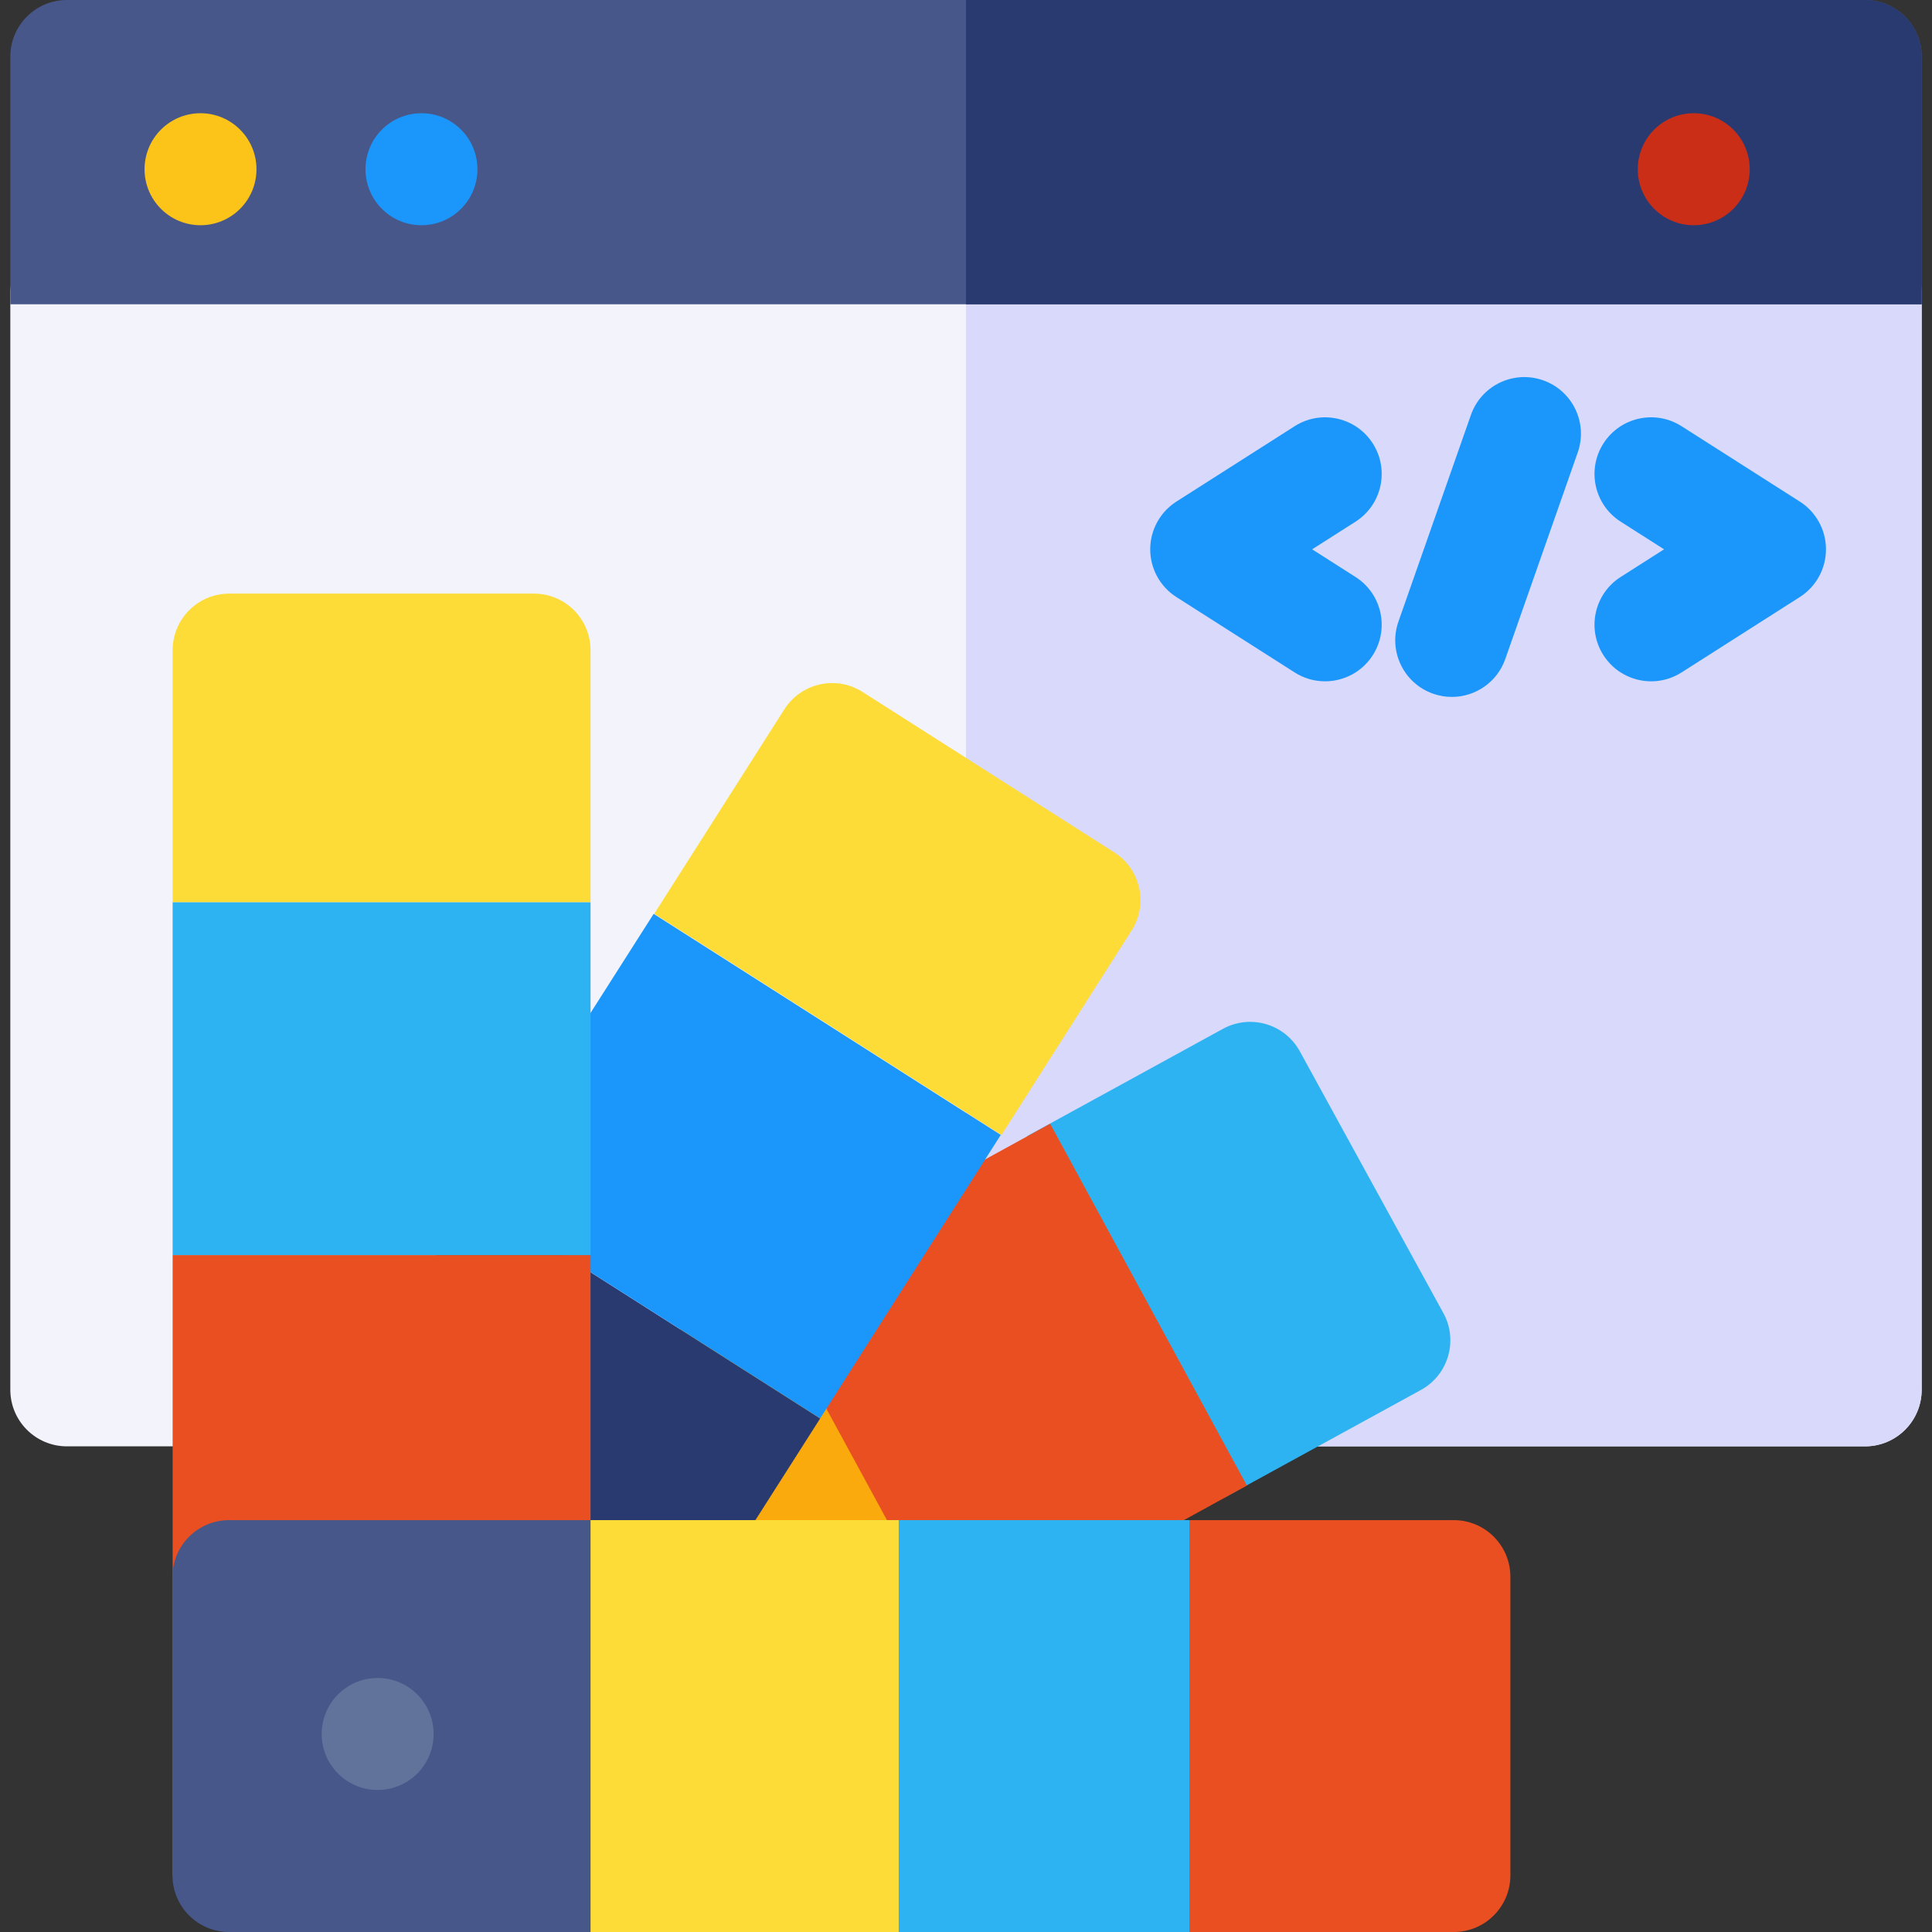
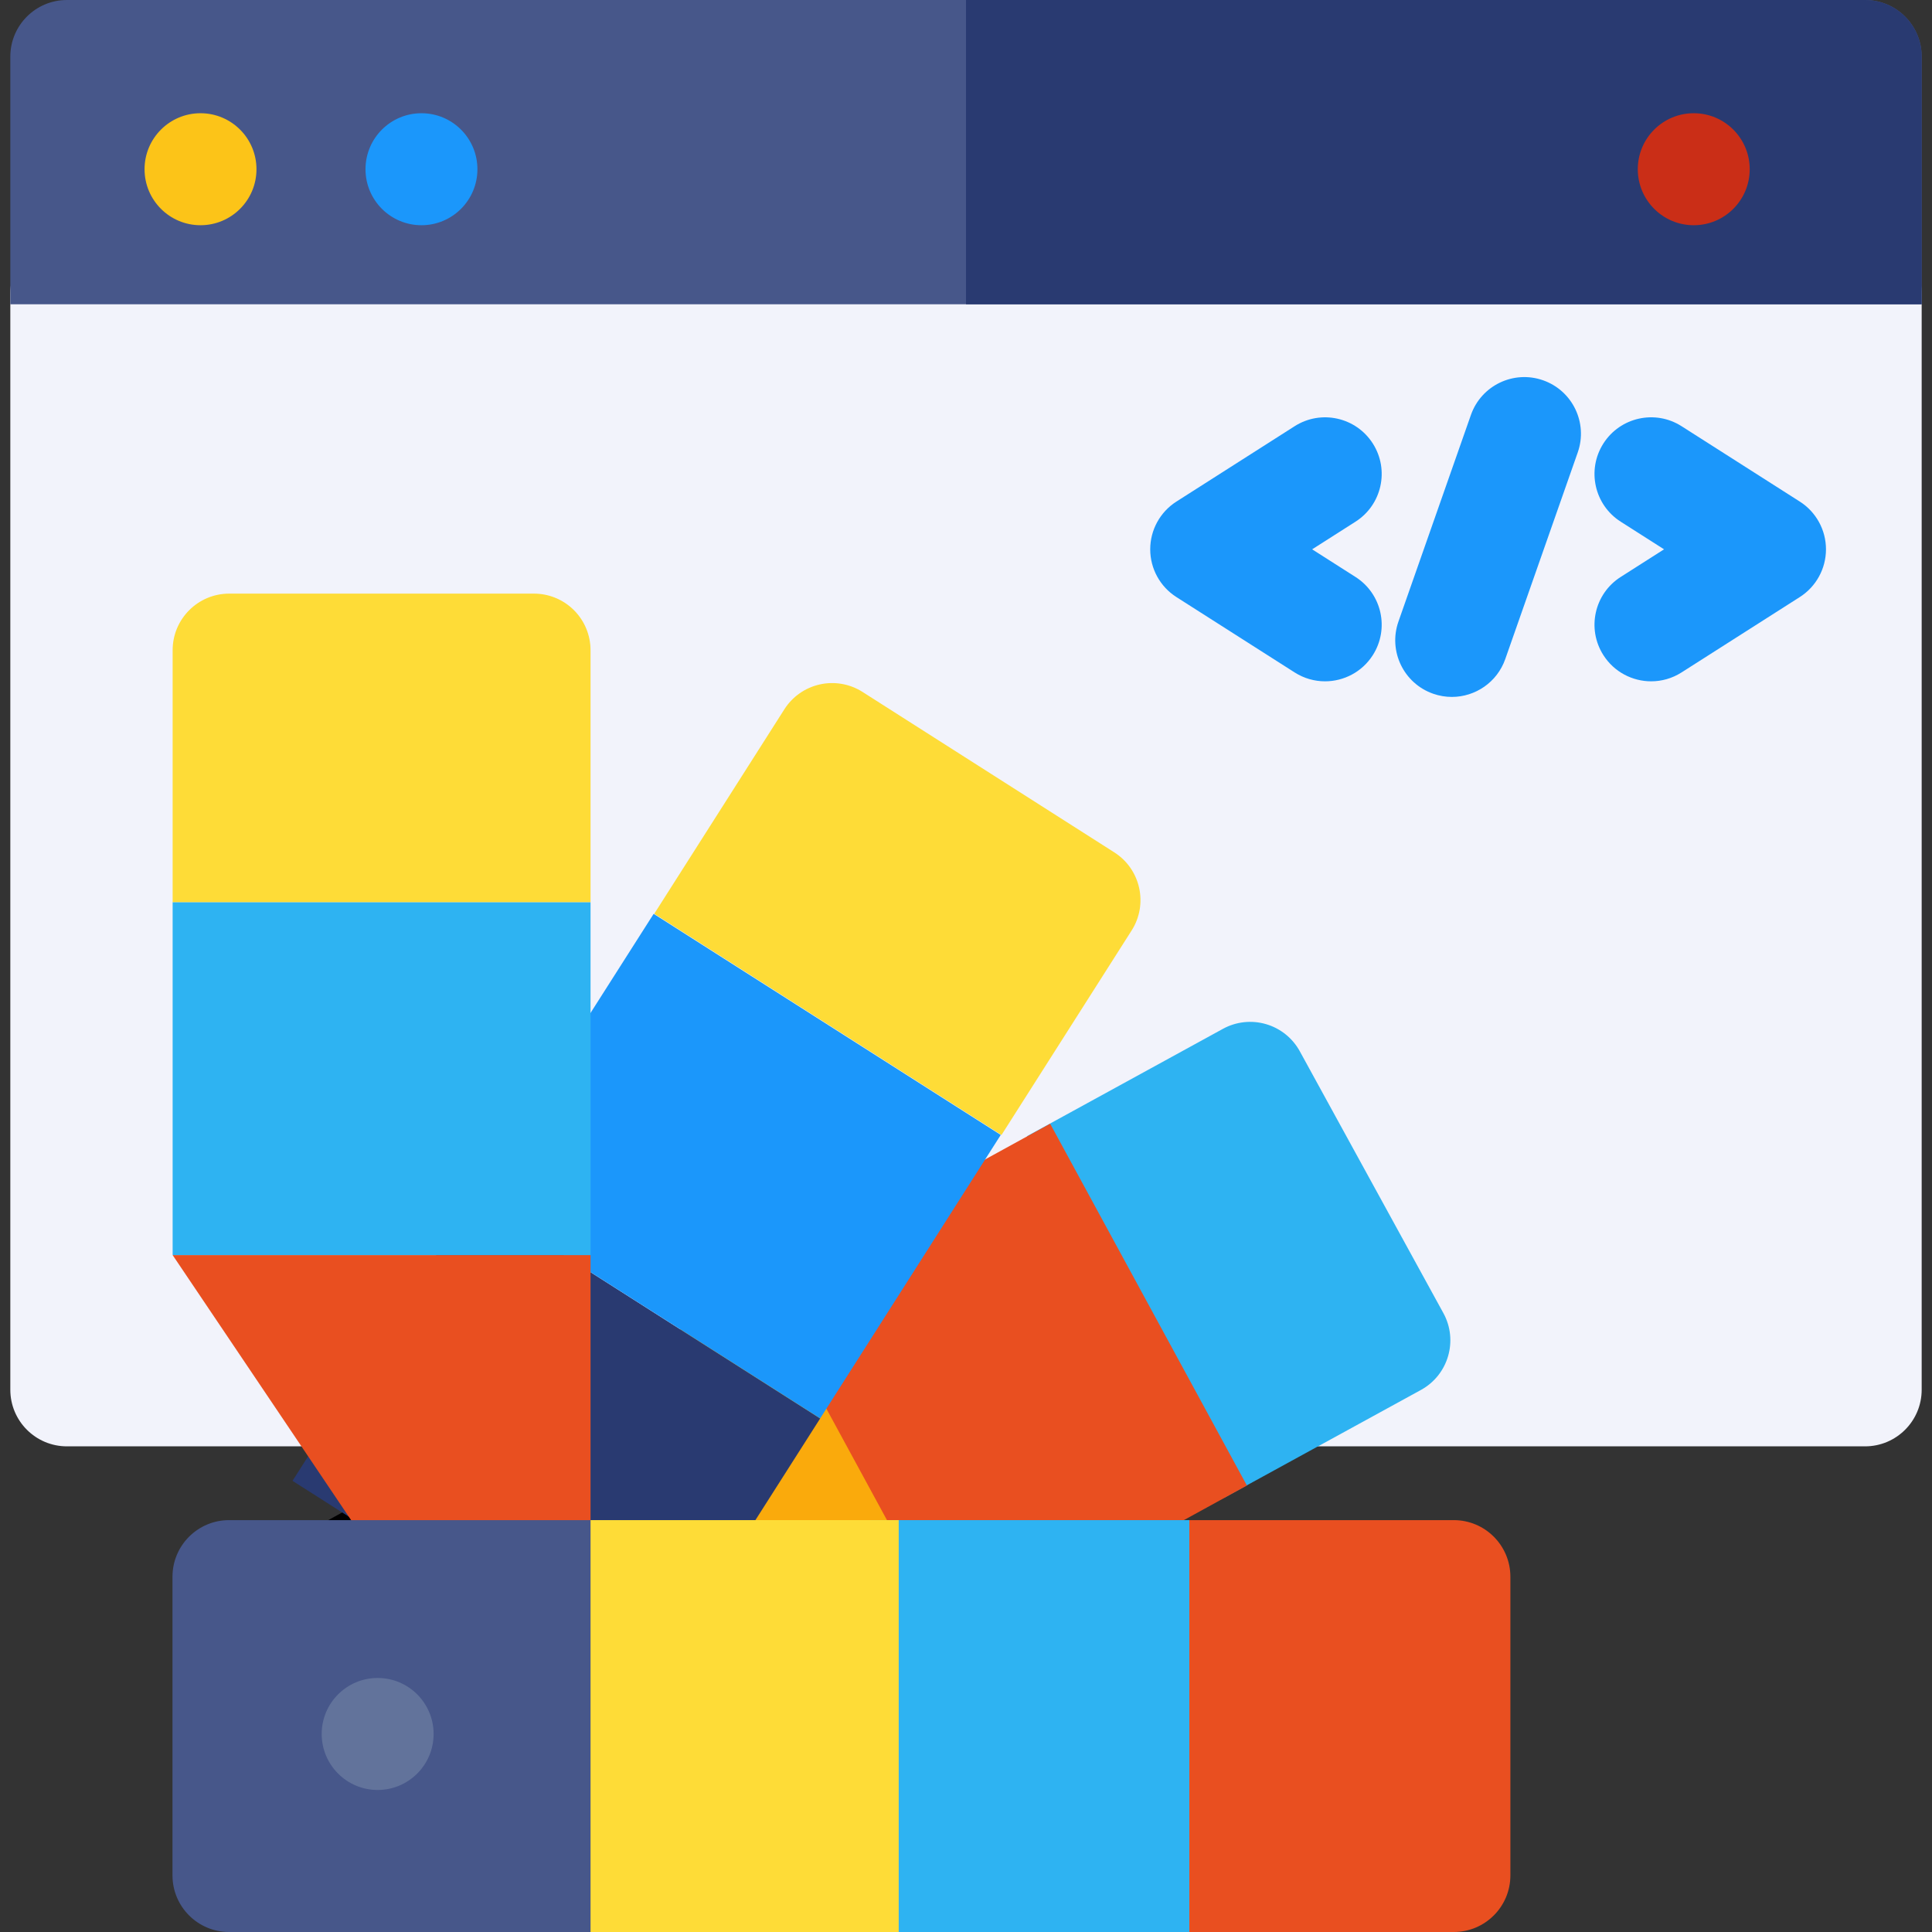
<svg xmlns="http://www.w3.org/2000/svg" id="Capa_1" height="512" viewBox="0 0 512 512" width="512">
  <rect x="0" y="0" width="512" height="512" fill="#333333" stroke="none" />
  <path id="XMLID_203_" d="m509.265 77.897v290.397c0 8.286-6.717 15.003-15.003 15.003h-476.524c-8.286 0-15.003-6.717-15.003-15.003v-290.397c0-10.437 8.46-18.897 18.897-18.897h468.736c10.437 0 18.897 8.46 18.897 18.897z" fill="#f2f3fb" />
-   <path id="XMLID_124_" d="m509.265 77.897v290.397c0 8.286-6.717 15.003-15.003 15.003h-238.262v-324.297h234.368c10.437 0 18.897 8.46 18.897 18.897z" fill="#d9dafb" />
  <g fill="#1b97fb">
    <path id="XMLID_90_" d="m384.759 184.692c-1.648 0-3.323-.273-4.966-.85-7.819-2.742-11.934-11.304-9.191-19.122l19.204-54.75c2.742-7.819 11.304-11.934 19.122-9.191 7.819 2.742 11.934 11.304 9.191 19.122l-19.204 54.75c-2.165 6.176-7.963 10.041-14.156 10.041z" />
    <path id="XMLID_89_" d="m351.145 180.557c-2.759 0-5.551-.761-8.05-2.354l-31.337-19.976c-4.322-2.754-6.938-7.526-6.938-12.651s2.616-9.896 6.938-12.651l31.337-19.976c6.987-4.454 16.262-2.401 20.716 4.586 4.454 6.988 2.4 16.262-4.587 20.716l-11.491 7.326 11.491 7.326c6.987 4.454 9.041 13.728 4.587 20.716-2.862 4.485-7.712 6.938-12.666 6.938z" />
    <path id="XMLID_88_" d="m437.577 180.557c-4.954 0-9.803-2.453-12.664-6.94-4.454-6.988-2.401-16.262 4.586-20.716l11.491-7.326-11.491-7.326c-6.987-4.454-9.04-13.728-4.586-20.716 4.455-6.988 13.731-9.039 20.716-4.586l31.337 19.976c4.321 2.755 6.938 7.526 6.938 12.651s-2.617 9.895-6.938 12.651l-31.337 19.976c-2.501 1.595-5.293 2.356-8.052 2.356z" />
  </g>
  <path id="XMLID_355_" d="m74.653 409.624c-7.089 3.893-9.817 12.703-6.168 19.921l35.729 70.659c1.836 3.63 5.066 6.359 8.952 7.562 1.451.449 2.946.671 4.436.671 2.501 0 4.988-.625 7.221-1.852l51.046-28.03-52.002-95.955z" />
  <path id="XMLID_87_" d="m123.867 382.6 52.003 95.954 79.068-42.436-52.14-95.879z" fill="#faaa0c" />
  <path id="XMLID_207_" d="m382.508 347.98-38.049-69.385c-1.914-3.491-5.136-6.077-8.958-7.191-3.822-1.113-7.929-.663-11.418 1.253l-51.914 28.444 52.14 95.879 52.265-28.637c7.261-3.986 9.916-13.101 5.934-20.363z" fill="#2eb3f2" />
  <path id="XMLID_81_" d="m201.01 340.239 52.14 95.879 77.29-42.441-52.14-95.879z" fill="#e94f20" />
  <path id="XMLID_353_" d="m103.073 329.685h89.108v109.112h-89.108z" fill="#293a71" transform="matrix(.537 -.843 .843 .537 -255.756 302.284)" />
  <path id="XMLID_210_" d="m295.297 225.884-66.712-42.512c-3.357-2.139-7.426-2.859-11.313-1.994-3.886.861-7.27 3.233-9.407 6.591l-34.487 54.193 92.022 58.628 34.492-54.2c4.446-6.986 2.389-16.256-4.595-20.706z" fill="#fedc37" />
  <path id="XMLID_40_" d="m150.914 254.509h89.108v109.112h-89.108z" fill="#1b97fb" transform="matrix(.537 -.843 .843 .537 -170.219 307.849)" />
  <path id="XMLID_2979_" d="" style="fill:none;stroke:#000;stroke-width:30;stroke-linecap:round;stroke-linejoin:round;stroke-miterlimit:10" />
-   <path id="XMLID_2978_" d="" style="fill:none;stroke:#000;stroke-width:30;stroke-linecap:round;stroke-linejoin:round;stroke-miterlimit:10" />
-   <path id="XMLID_80_" d="m45.751 332.61h110.749v164.477h-110.749z" fill="#e94f20" />
+   <path id="XMLID_80_" d="m45.751 332.61h110.749v164.477z" fill="#e94f20" />
  <path id="XMLID_211_" d="m156.5 172.315c0-3.979-1.58-7.795-4.394-10.608-2.813-2.814-6.63-4.394-10.608-4.394h-80.744c-8.286 0-15.003 6.717-15.003 15.003v66.806h110.749z" fill="#fedc37" />
  <path id="XMLID_208_" d="m45.751 239.121h110.749v93.489h-110.749z" fill="#2eb3f2" />
  <path id="XMLID_39_" d="m60.714 402.849c-8.286 0-15.003 6.717-15.003 15.003v79.146c0 8.286 6.717 15.003 15.003 15.003h103.725v-109.152z" fill="#47578a" />
  <path id="XMLID_79_" d="m385.264 402.849h-70.077v109.151h70.077c8.286 0 15.003-6.717 15.003-15.003v-79.146c-.001-8.285-6.718-15.002-15.003-15.002z" fill="#e94f20" />
  <path id="XMLID_206_" d="m230.641 402.849h84.547v109.151h-84.547z" fill="#2eb3f2" />
  <ellipse id="XMLID_2969_" cx="100.081" cy="459.521" fill="#62739b" rx="14.83" ry="14.84" />
  <path id="XMLID_209_" d="m156.5 402.849h81.666v109.151h-81.666z" fill="#fedc37" />
  <path id="XMLID_20_" d="m2.735 15.003c0-8.286 6.717-15.003 15.003-15.003h476.525c8.286 0 15.003 6.717 15.003 15.003v65.638h-506.531z" fill="#47578a" />
  <path id="XMLID_41_" d="m494.262 0c8.286 0 15.003 6.717 15.003 15.003v65.638h-253.265v-80.641z" fill="#293a71" />
  <ellipse id="XMLID_2997_" cx="53.138" cy="44.847" fill="#fcc418" rx="14.83" ry="14.84" />
  <ellipse id="XMLID_2996_" cx="111.692" cy="44.847" fill="#1b97fb" rx="14.83" ry="14.84" />
  <ellipse id="XMLID_2995_" cx="448.861" cy="44.847" fill="#ca2e17" rx="14.83" ry="14.84" />
</svg>